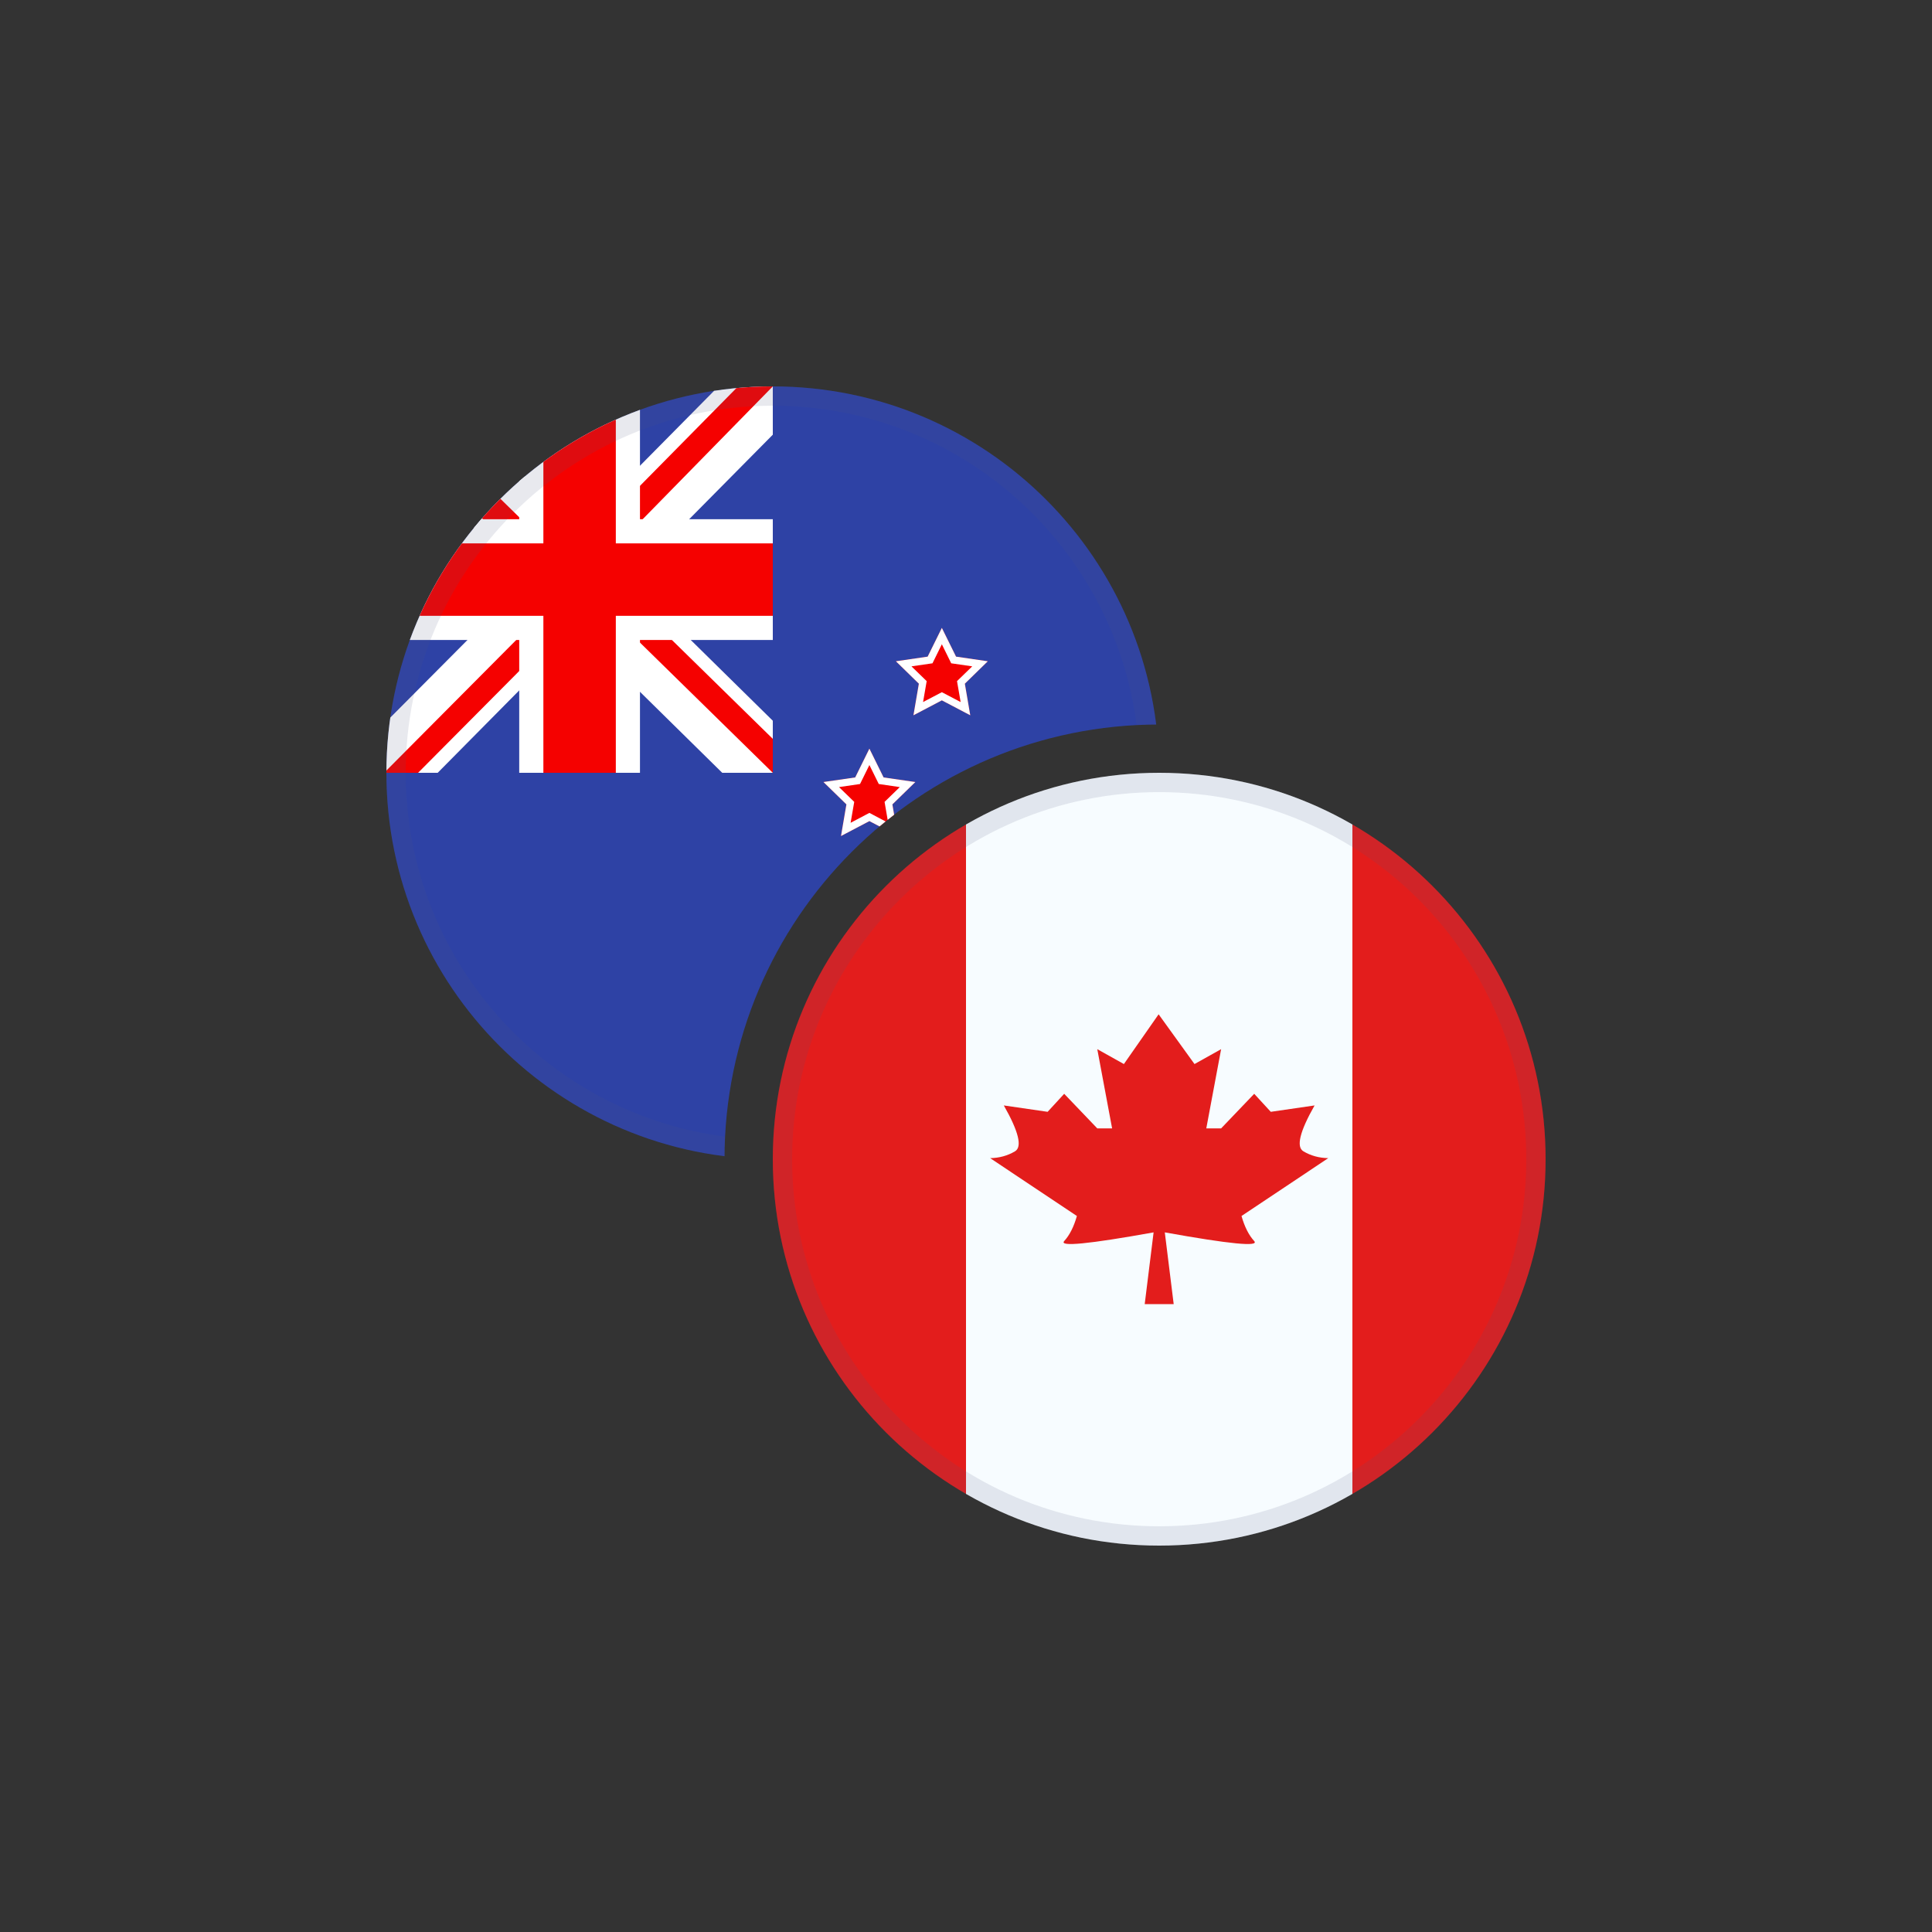
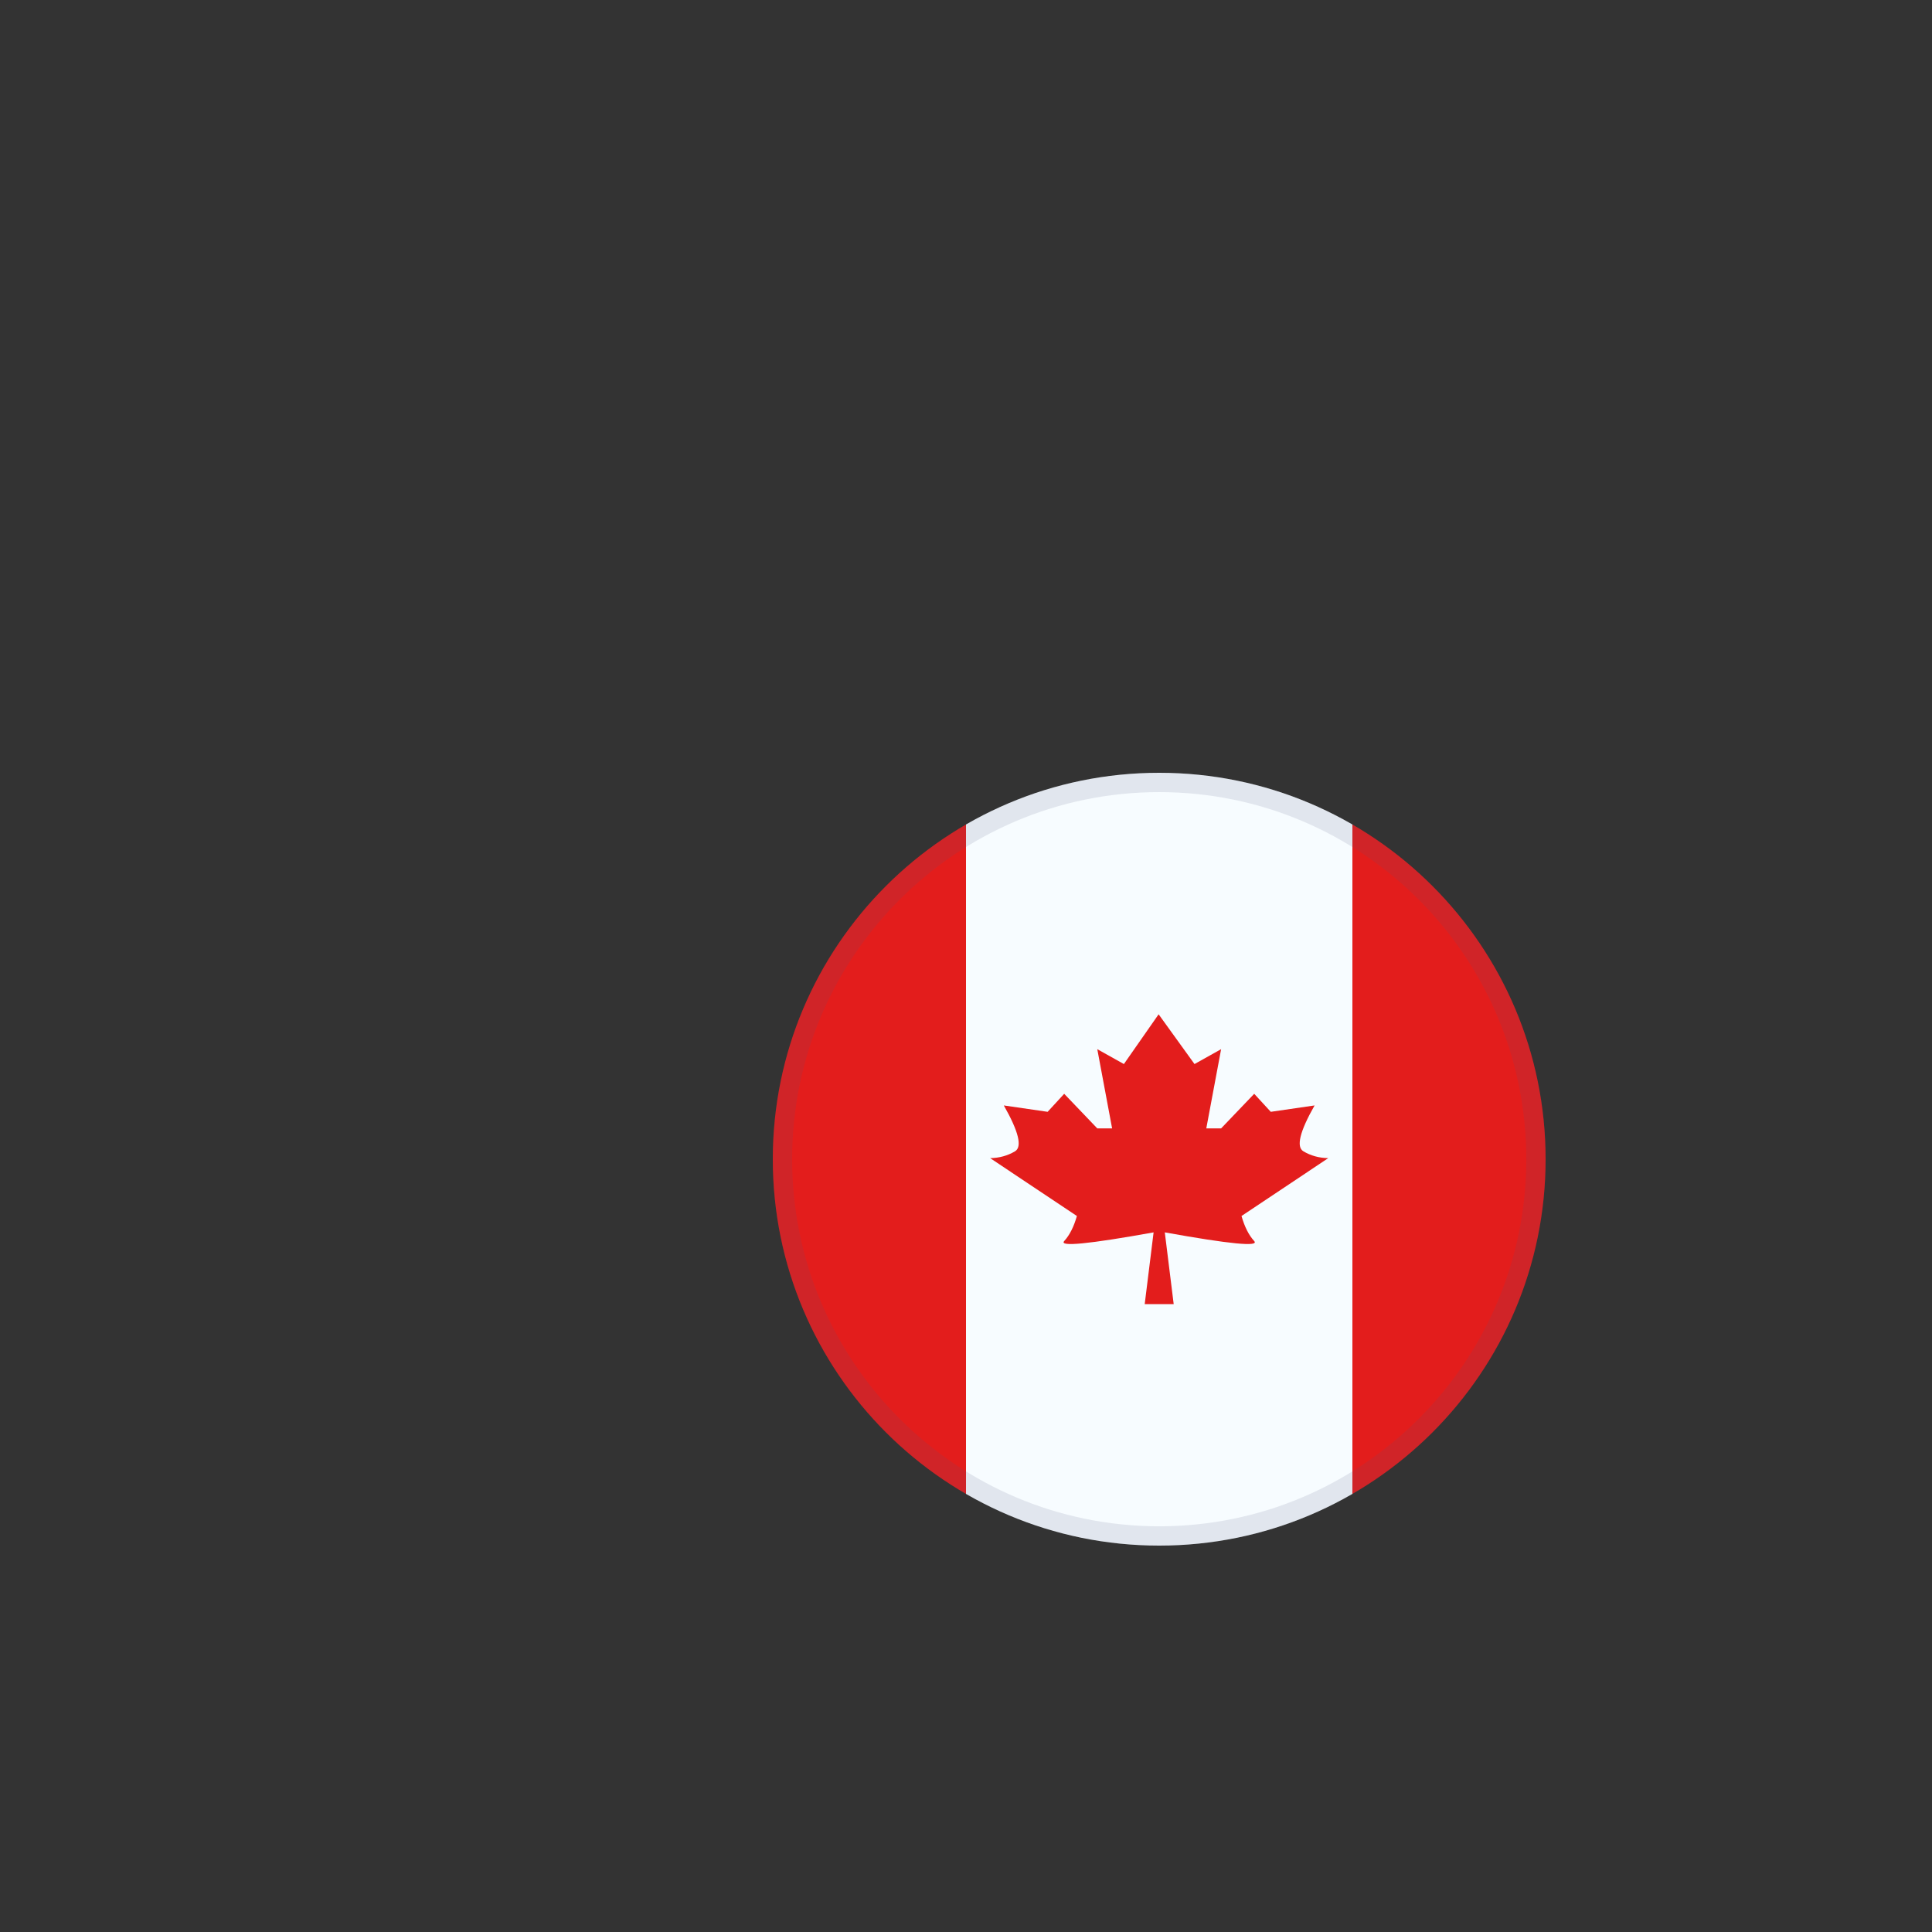
<svg xmlns="http://www.w3.org/2000/svg" width="40" height="40" viewBox="0 0 40 40" fill="none">
  <rect x="0" y="0" width="40" height="40" fill="#333333" stroke="none" />
  <g clip-path="url(#clip0_6363_10903)">
    <path d="M24 15C19.029 15 15 19.029 15 24H8V8H24V15Z" fill="#2E42A5" />
    <path d="M16 8V9L13.031 12L16 14.922V16H14.953L11.969 13.062L9.062 16H8V14.938L10.906 12.016L8 9.156V8H8.969L11.969 10.938L14.875 8H16Z" fill="white" />
    <path d="M10.875 13.062L11.047 13.594L8.656 16H8V15.953L10.875 13.062ZM12.812 12.875L13.656 13L16 15.297V16L12.812 12.875ZM16 8L13 11.062L12.938 10.375L15.281 8H16ZM8 8.016L11.016 10.969L10.094 10.844L8 8.766V8.016Z" fill="#F50100" />
-     <path d="M10.75 8V16H13.25V8H10.75ZM8 10.75V13.25H16V10.75H8Z" fill="white" />
    <path d="M8 11.25V12.75H16V11.25H8ZM11.25 8V16H12.75V8H11.25Z" fill="#F50100" />
    <path d="M18.294 16.096L18.951 16.191L18.476 16.654L18.512 16.868C18.41 16.947 18.309 17.027 18.21 17.11L18 17L17.412 17.309L17.524 16.654L17.049 16.191L17.706 16.096L18 15.5L18.294 16.096Z" fill="#F50100" />
-     <path d="M18.294 16.096L18.951 16.191L18.476 16.654L18.512 16.868C18.467 16.903 18.422 16.938 18.378 16.974L18.314 16.602L18.629 16.296L18.194 16.232L18 15.839L17.806 16.232L17.371 16.296L17.686 16.602L17.611 17.035L18 16.83L18.335 17.007C18.293 17.041 18.251 17.076 18.21 17.11L18 17L17.412 17.309L17.524 16.654L17.049 16.191L17.706 16.096L18 15.5L18.294 16.096Z" fill="white" />
-     <path fill-rule="evenodd" clip-rule="evenodd" d="M19.5 14.5L18.912 14.809L19.024 14.155L18.549 13.691L19.206 13.595L19.5 13L19.794 13.595L20.451 13.691L19.976 14.155L20.088 14.809L19.5 14.5Z" fill="#F50100" />
-     <path fill-rule="evenodd" clip-rule="evenodd" d="M19.5 14.331L19.889 14.535L19.814 14.102L20.129 13.796L19.694 13.733L19.5 13.339L19.306 13.733L18.871 13.796L19.186 14.102L19.111 14.535L19.5 14.331ZM18.912 14.809L19.024 14.155L18.549 13.691L19.206 13.595L19.5 13L19.794 13.595L20.451 13.691L19.976 14.155L20.088 14.809L19.5 14.5L18.912 14.809Z" fill="white" />
    <path d="M16 8C20.08 8 23.444 11.054 23.936 15.001C23.801 15.002 23.667 15.005 23.533 15.012C23.049 11.281 19.862 8.4 16 8.4C11.803 8.4 8.4 11.803 8.4 16C8.4 19.862 11.281 23.049 15.012 23.533C15.005 23.667 15.002 23.801 15.001 23.936C11.054 23.444 8 20.08 8 16C8 11.582 11.582 8 16 8Z" fill="#4E5B7E" fill-opacity="0.13" />
  </g>
  <g clip-path="url(#clip1_6363_10903)">
    <path fill-rule="evenodd" clip-rule="evenodd" d="M20 16H28V32H20V16Z" fill="#F7FCFF" />
    <path d="M23.988 21L23.269 22.03L22.718 21.722L23.025 23.362H22.718L22.033 22.646L21.69 23.019L20.783 22.887C21.091 23.429 21.168 23.746 21.014 23.837C20.86 23.928 20.689 23.975 20.5 23.978L22.296 25.176C22.232 25.4 22.145 25.573 22.033 25.695C21.922 25.817 22.539 25.757 23.884 25.515L23.7 27H24.3L24.116 25.515C25.461 25.757 26.078 25.817 25.967 25.695C25.855 25.573 25.768 25.4 25.704 25.176L27.5 23.978C27.311 23.975 27.14 23.928 26.986 23.837C26.832 23.746 26.909 23.429 27.217 22.887L26.31 23.019L25.967 22.646L25.282 23.362H24.975L25.282 21.722L24.731 22.03L23.988 21Z" fill="#E31D1C" />
    <path fill-rule="evenodd" clip-rule="evenodd" d="M28 16H32V31.5H28V16Z" fill="#E31D1C" />
    <path fill-rule="evenodd" clip-rule="evenodd" d="M16 16.5H20V31.5H16V16.5Z" fill="#E31D1C" />
    <path fill-rule="evenodd" clip-rule="evenodd" d="M16.4 24C16.4 28.197 19.803 31.6 24 31.6C28.197 31.6 31.6 28.197 31.6 24C31.6 19.803 28.197 16.4 24 16.4C19.803 16.4 16.4 19.803 16.4 24ZM24 16C19.582 16 16 19.582 16 24C16 28.418 19.582 32 24 32C28.418 32 32 28.418 32 24C32 19.582 28.418 16 24 16Z" fill="#4E5B7E" fill-opacity="0.13" />
  </g>
  <defs>
    <clipPath id="clip0_6363_10903">
-       <path d="M8 16C8 11.582 11.582 8 16 8V8C20.418 8 24 11.582 24 16V16C24 20.418 20.418 24 16 24V24C11.582 24 8 20.418 8 16V16Z" fill="white" />
-     </clipPath>
+       </clipPath>
    <clipPath id="clip1_6363_10903">
      <path d="M16 24C16 19.582 19.582 16 24 16V16C28.418 16 32 19.582 32 24V24C32 28.418 28.418 32 24 32V32C19.582 32 16 28.418 16 24V24Z" fill="white" />
    </clipPath>
  </defs>
</svg>